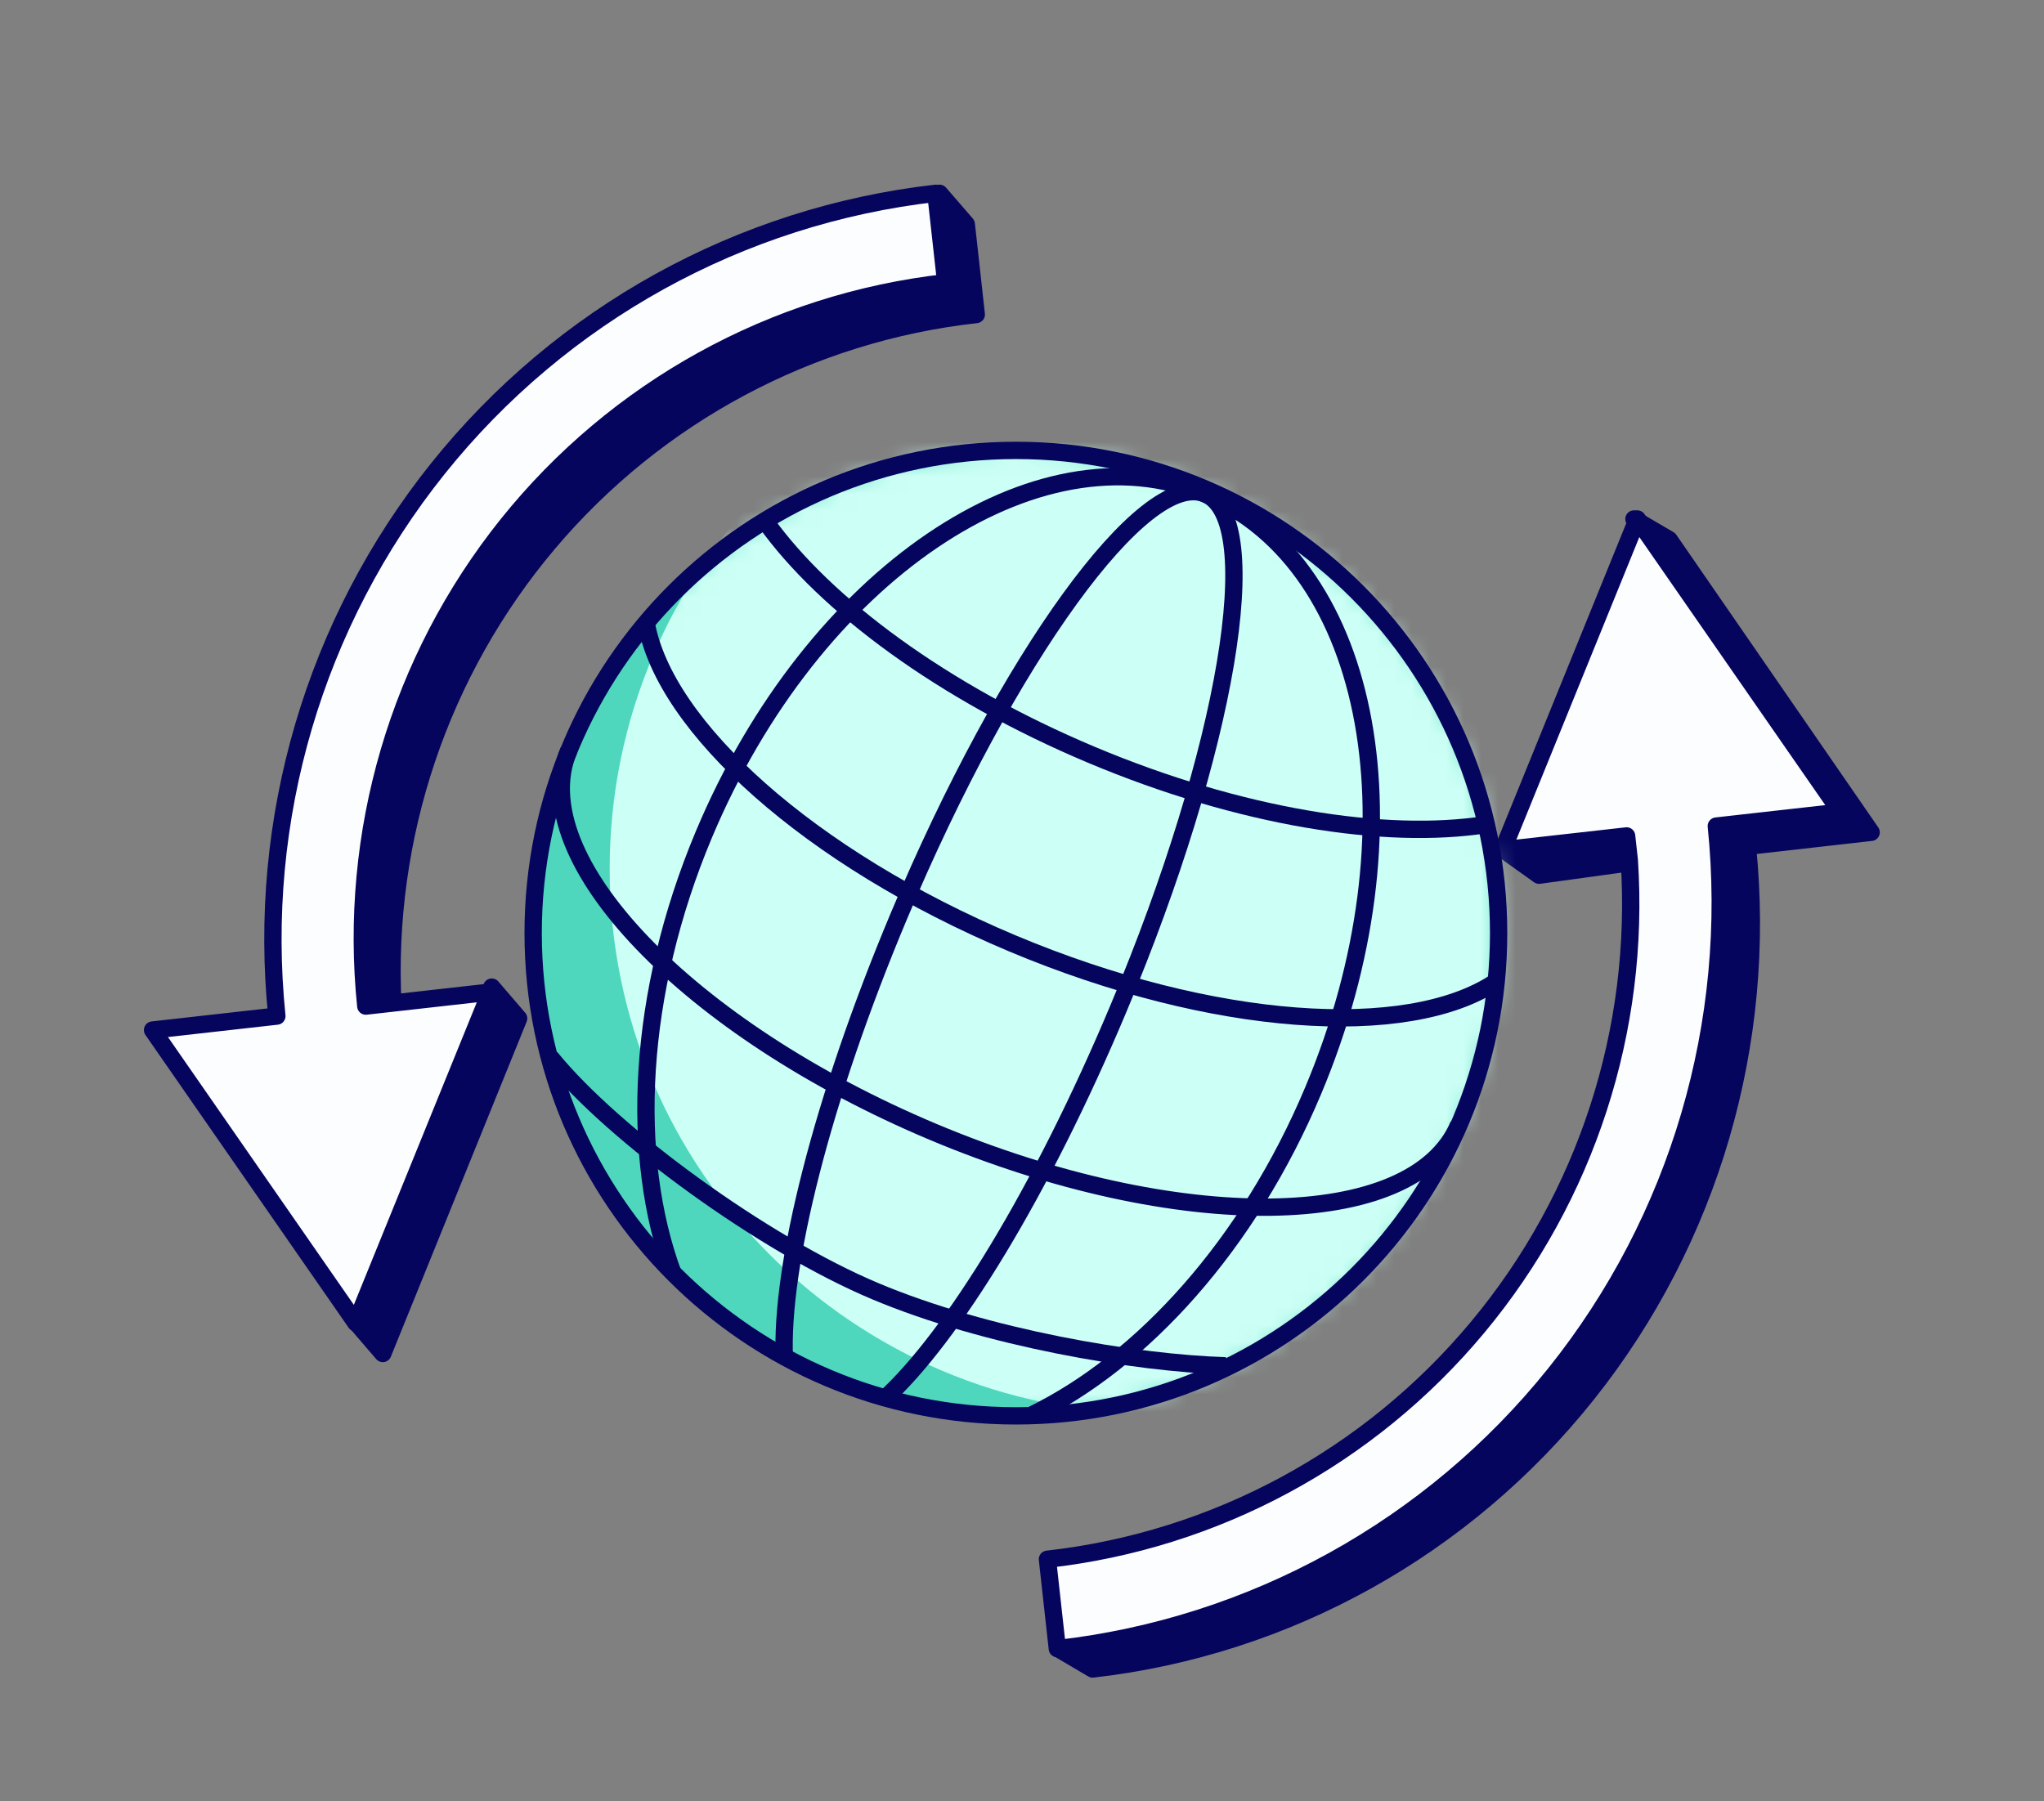
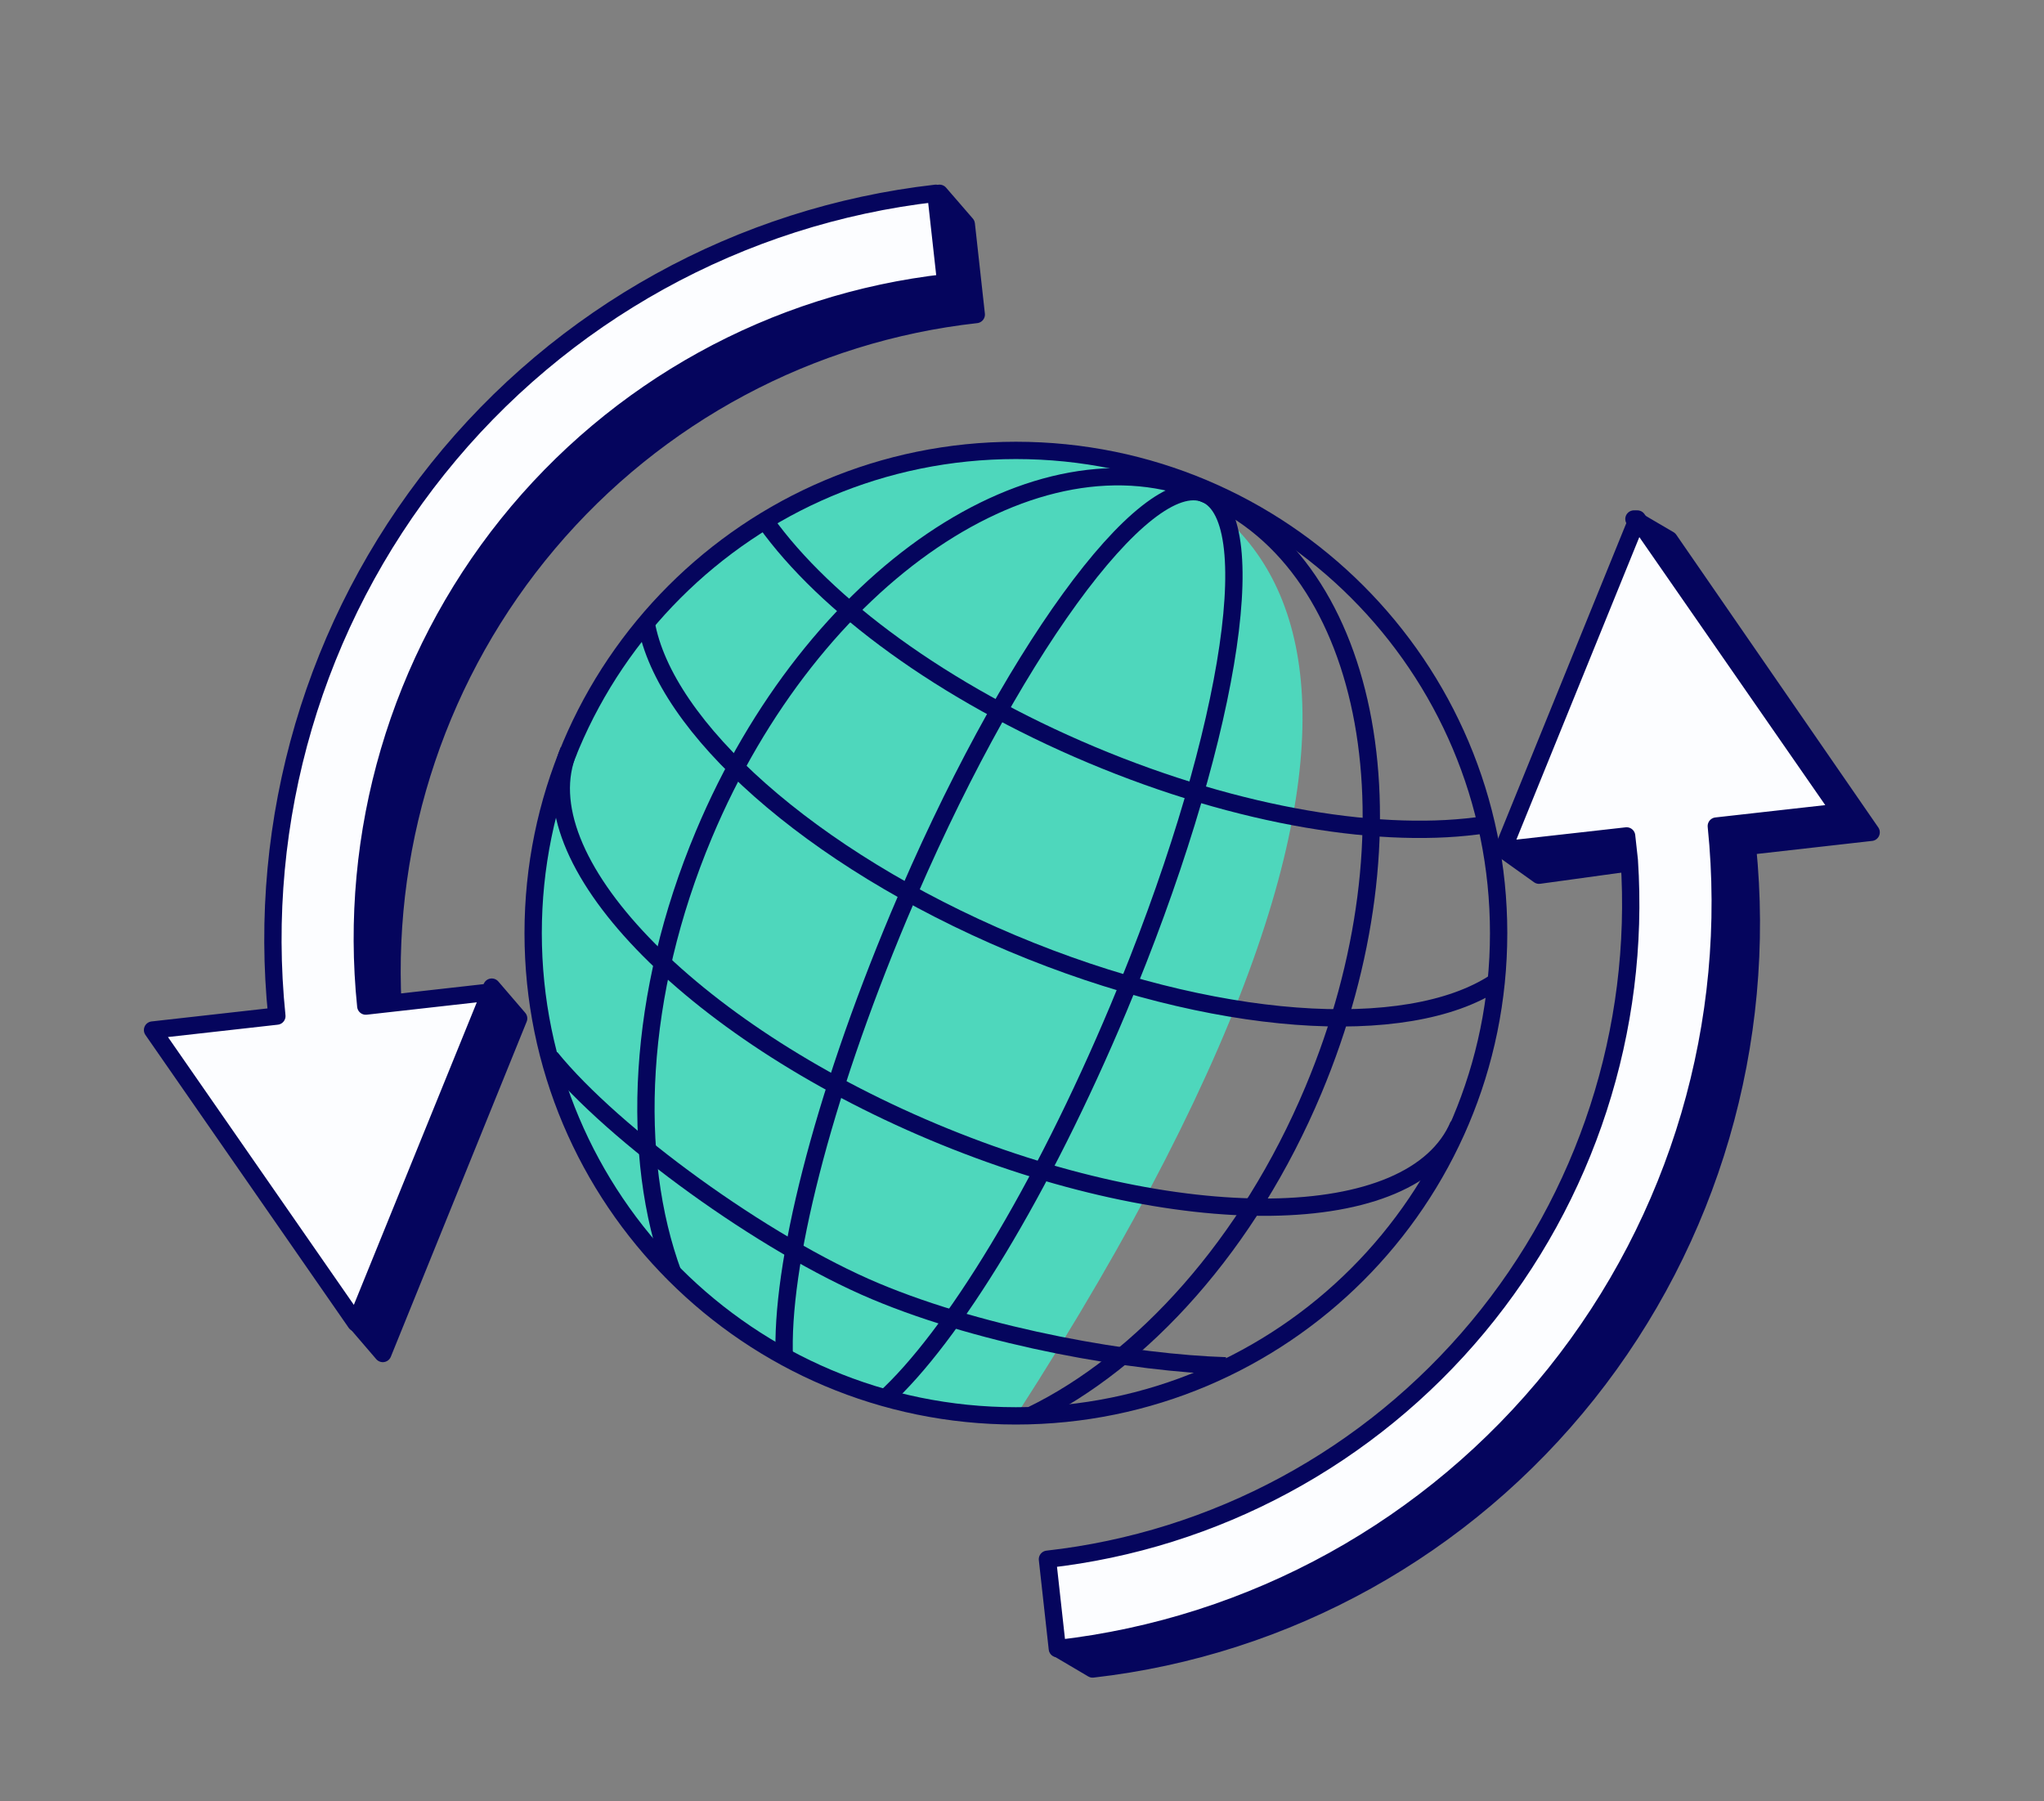
<svg xmlns="http://www.w3.org/2000/svg" width="118" height="104" viewBox="0 0 118 104" fill="none">
  <rect x="0" y="0" width="118" height="104" fill="#808080" stroke="none" />
  <path d="M93.783 48.18L93.931 49.831L88.849 50.53L86.887 49.129L93.783 48.18Z" fill="#05055D" stroke="#05055D" stroke-linecap="round" stroke-linejoin="round" />
  <path d="M108.021 48.054L100.878 48.862C102.04 60.217 98.719 71.579 91.64 80.475C84.559 89.372 74.294 95.081 63.077 96.36L61.056 95.167C72.269 93.884 82.533 88.176 89.611 79.284C96.69 70.39 100.014 59.032 98.858 47.679L105.989 46.873L94.327 29.965L96.36 31.157L108.021 48.055V48.054Z" fill="#05055D" stroke="#05055D" stroke-linecap="round" stroke-linejoin="round" />
  <path d="M106.26 46.887L99.083 47.693C100.246 59.047 96.901 70.406 89.778 79.301C82.654 88.194 72.325 93.902 61.04 95.185L60.469 90.024C70.158 88.937 79.059 84.134 85.316 76.616C91.573 69.098 94.706 59.446 94.059 49.669L93.904 48.263L86.76 49.066L94.523 29.965L106.26 46.886V46.887Z" fill="#FCFDFF" stroke="#05055D" stroke-linecap="round" stroke-linejoin="round" />
  <path d="M29.941 58.799L22.099 78.145L20.548 76.338L28.389 56.992L29.941 58.799Z" fill="#05055D" stroke="#05055D" stroke-linecap="round" stroke-linejoin="round" />
  <path d="M55.784 12.947L56.36 18.159C46.759 19.225 37.925 23.946 31.663 31.355C25.402 38.764 22.19 48.3 22.681 58.014L21.337 58.166C20.308 48.159 23.249 38.146 29.52 30.309C35.789 22.473 44.88 17.448 54.809 16.33L54.238 11.16L55.784 12.947Z" fill="#05055D" stroke="#05055D" stroke-linecap="round" stroke-linejoin="round" />
  <path d="M54.026 11.16L54.598 16.321C44.665 17.437 35.573 22.454 29.301 30.277C23.029 38.102 20.089 48.097 21.117 58.087L28.305 57.279L20.543 76.38L8.807 59.47L15.983 58.664C14.817 47.307 18.16 35.946 25.284 27.05C32.409 18.153 42.738 12.443 54.025 11.16H54.026Z" fill="#FCFDFF" stroke="#05055D" stroke-linecap="round" stroke-linejoin="round" />
-   <path d="M58.648 81.746C74.039 81.746 86.516 69.268 86.516 53.875C86.516 38.482 74.039 26.004 58.648 26.004C43.257 26.004 30.779 38.482 30.779 53.875C30.779 69.268 43.257 81.746 58.648 81.746Z" fill="#4ED7BC" />
+   <path d="M58.648 81.746C86.516 38.482 74.039 26.004 58.648 26.004C43.257 26.004 30.779 38.482 30.779 53.875C30.779 69.268 43.257 81.746 58.648 81.746Z" fill="#4ED7BC" />
  <mask id="mask0_1011_3858" style="mask-type:luminance" maskUnits="userSpaceOnUse" x="30" y="26" width="57" height="56">
-     <path d="M58.648 81.746C74.039 81.746 86.516 69.268 86.516 53.875C86.516 38.482 74.039 26.004 58.648 26.004C43.257 26.004 30.779 38.482 30.779 53.875C30.779 69.268 43.257 81.746 58.648 81.746Z" fill="white" />
-   </mask>
+     </mask>
  <g mask="url(#mask0_1011_3858)">
    <path d="M66.638 81.616C84.003 81.616 98.08 67.538 98.08 50.172C98.08 32.805 84.003 18.727 66.638 18.727C49.273 18.727 35.196 32.805 35.196 50.172C35.196 67.538 49.273 81.616 66.638 81.616Z" fill="#CCFFF5" />
  </g>
  <path d="M58.648 81.746C74.039 81.746 86.516 69.268 86.516 53.875C86.516 38.482 74.039 26.004 58.648 26.004C43.257 26.004 30.779 38.482 30.779 53.875C30.779 69.268 43.257 81.746 58.648 81.746Z" stroke="#05055D" stroke-miterlimit="10" />
  <path d="M84.211 64.939C81.602 71.148 67.969 71.277 53.867 65.349C39.764 59.422 30.224 49.541 32.834 43.332" stroke="#05055D" stroke-miterlimit="10" />
  <path d="M86.314 56.71C81.234 60.051 70.024 59.334 58.441 54.466C46.749 49.552 38.347 41.95 37.302 35.957" stroke="#05055D" stroke-miterlimit="10" />
  <path d="M85.788 47.607C79.958 48.514 71.588 47.186 63.015 43.582C54.44 39.978 47.635 34.929 44.203 30.129" stroke="#05055D" stroke-miterlimit="10" />
  <path d="M70.762 78.856C65.546 78.698 56.958 77.251 50.526 74.547C44.105 71.848 35.422 65.538 31.784 61.055" stroke="#05055D" stroke-miterlimit="10" />
  <path d="M38.87 73.568C36.351 66.765 36.773 57.379 40.636 48.176C46.906 33.242 59.864 24.442 69.58 28.521C79.295 32.601 82.089 48.014 75.818 62.949C72.075 71.864 65.949 78.593 59.553 81.701" stroke="#05055D" stroke-miterlimit="10" />
  <path d="M45.282 78.447C45.04 73.153 47.421 63.539 51.888 52.899C58.158 37.964 66.08 27.049 69.581 28.519C73.083 29.99 70.838 43.289 64.569 58.223C60.131 68.791 54.97 77.207 51.031 80.785" stroke="#05055D" stroke-miterlimit="10" />
</svg>